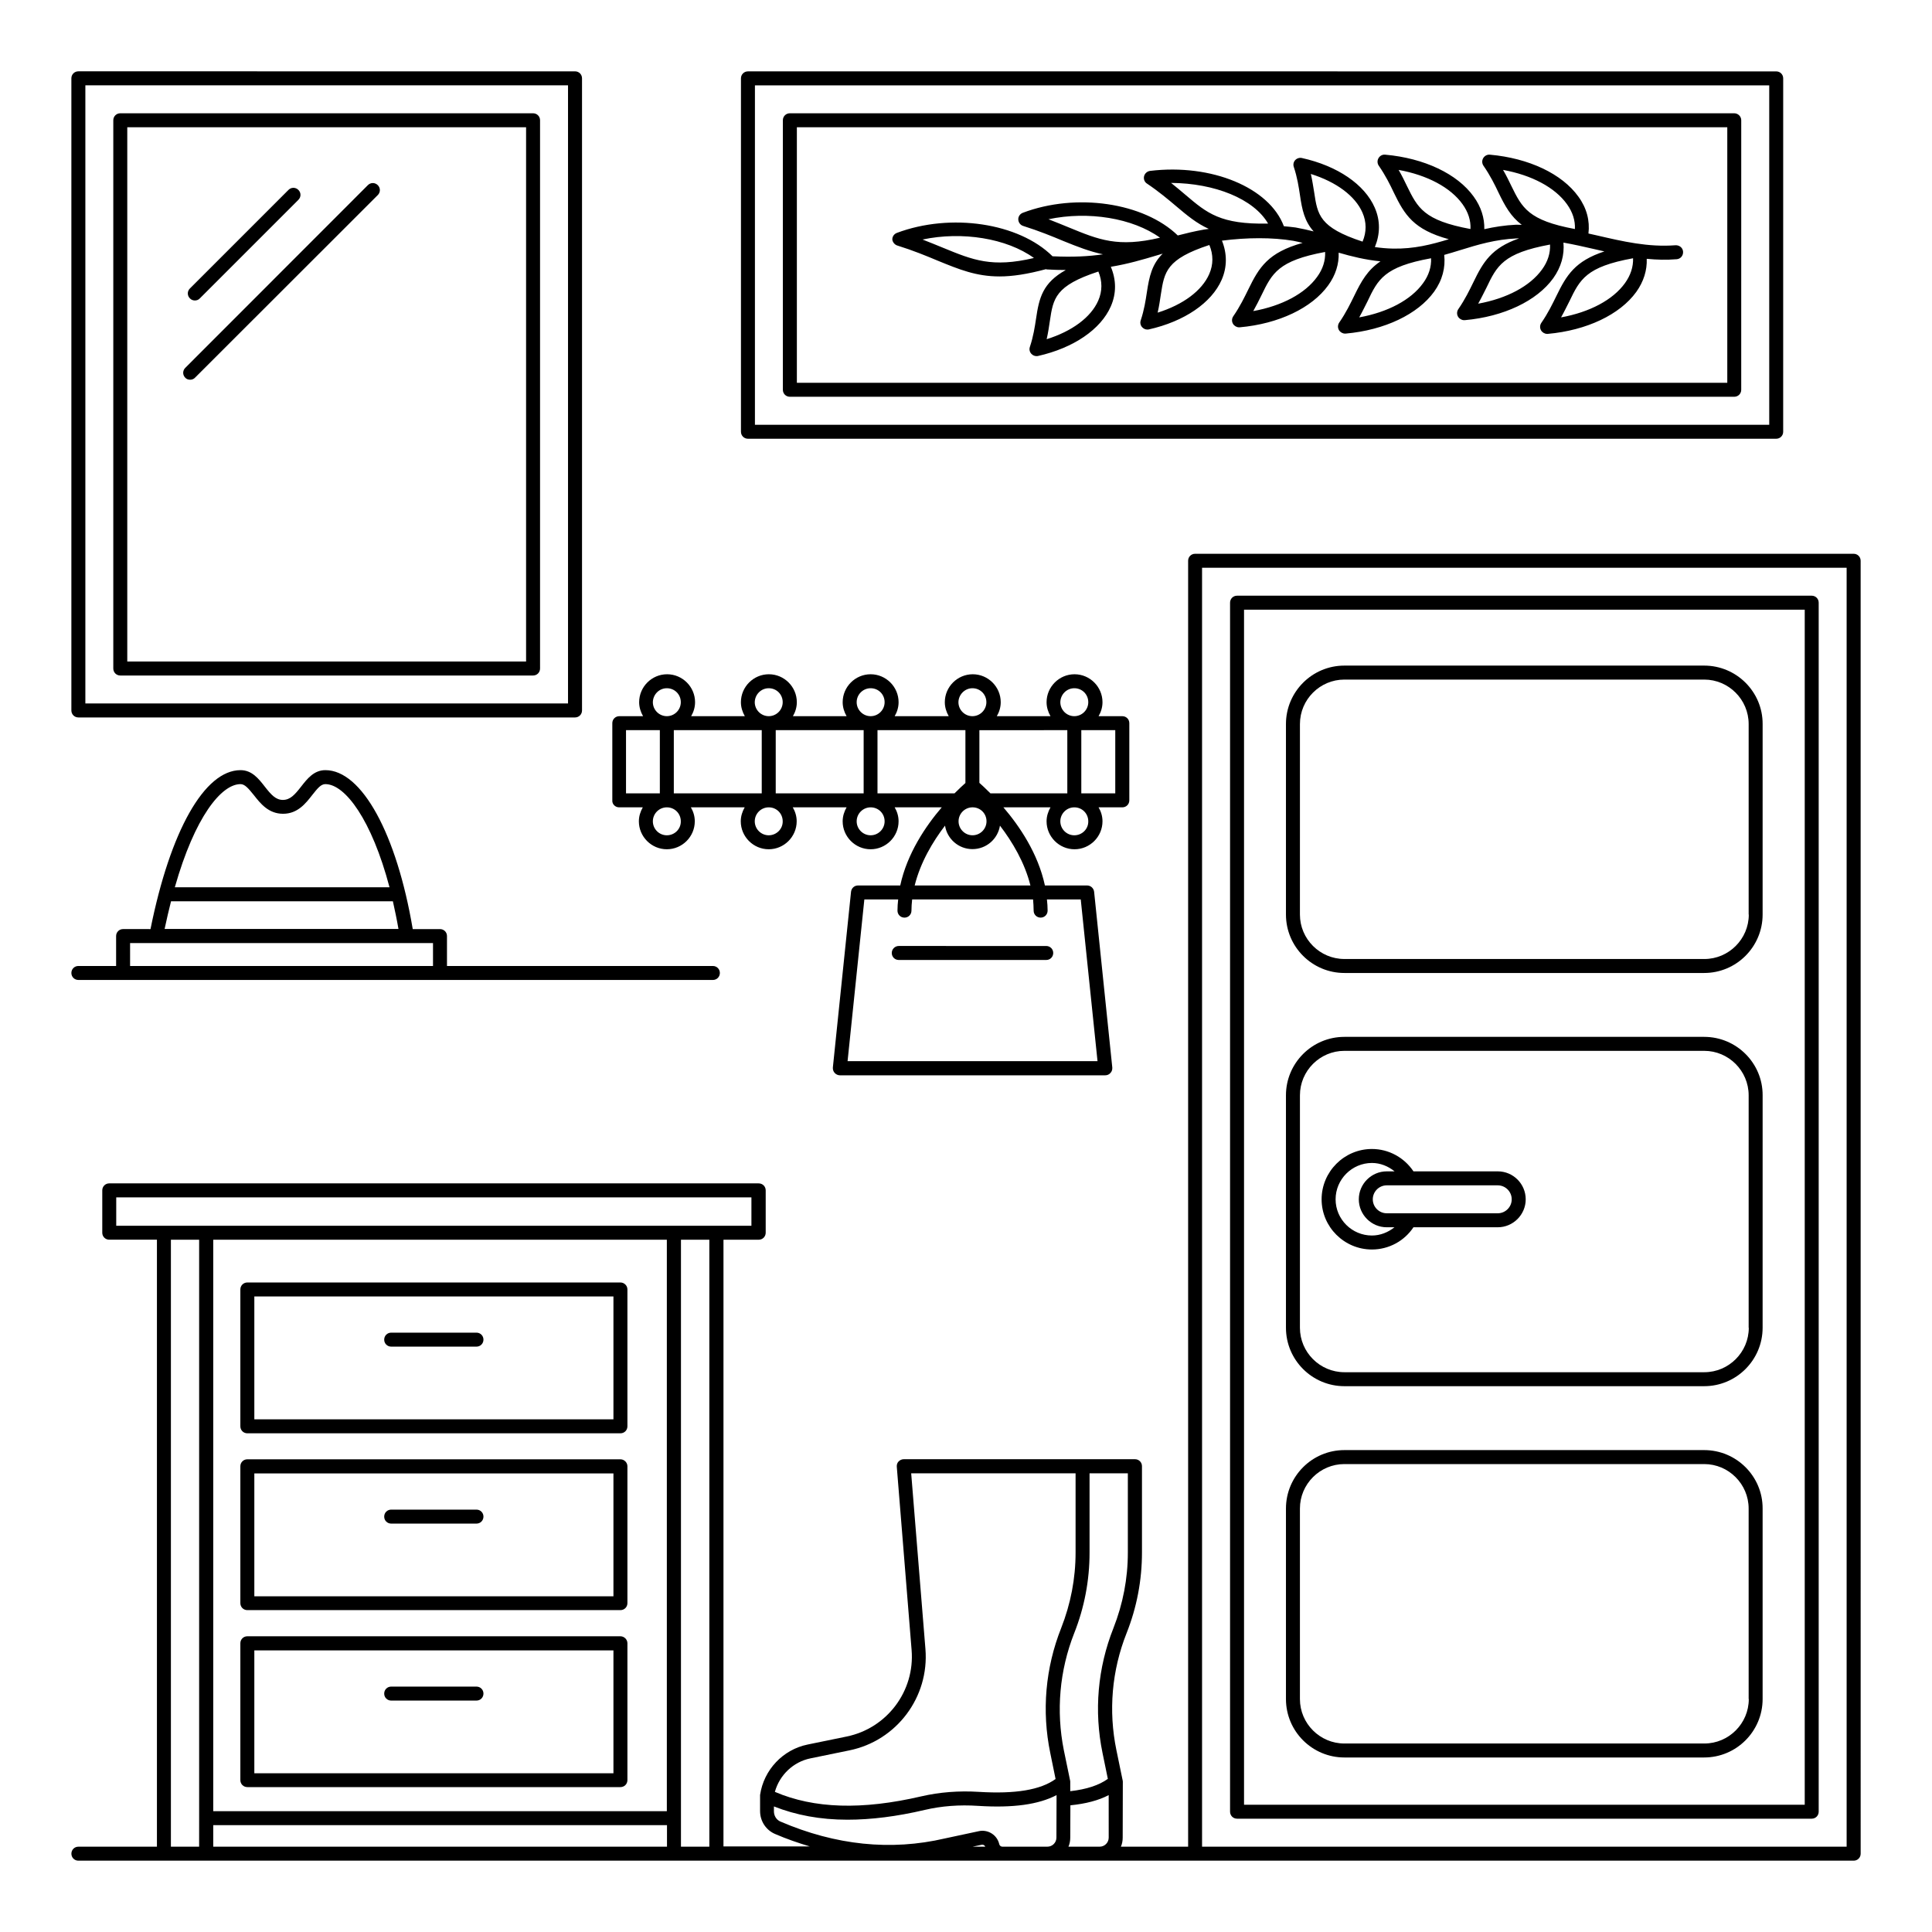
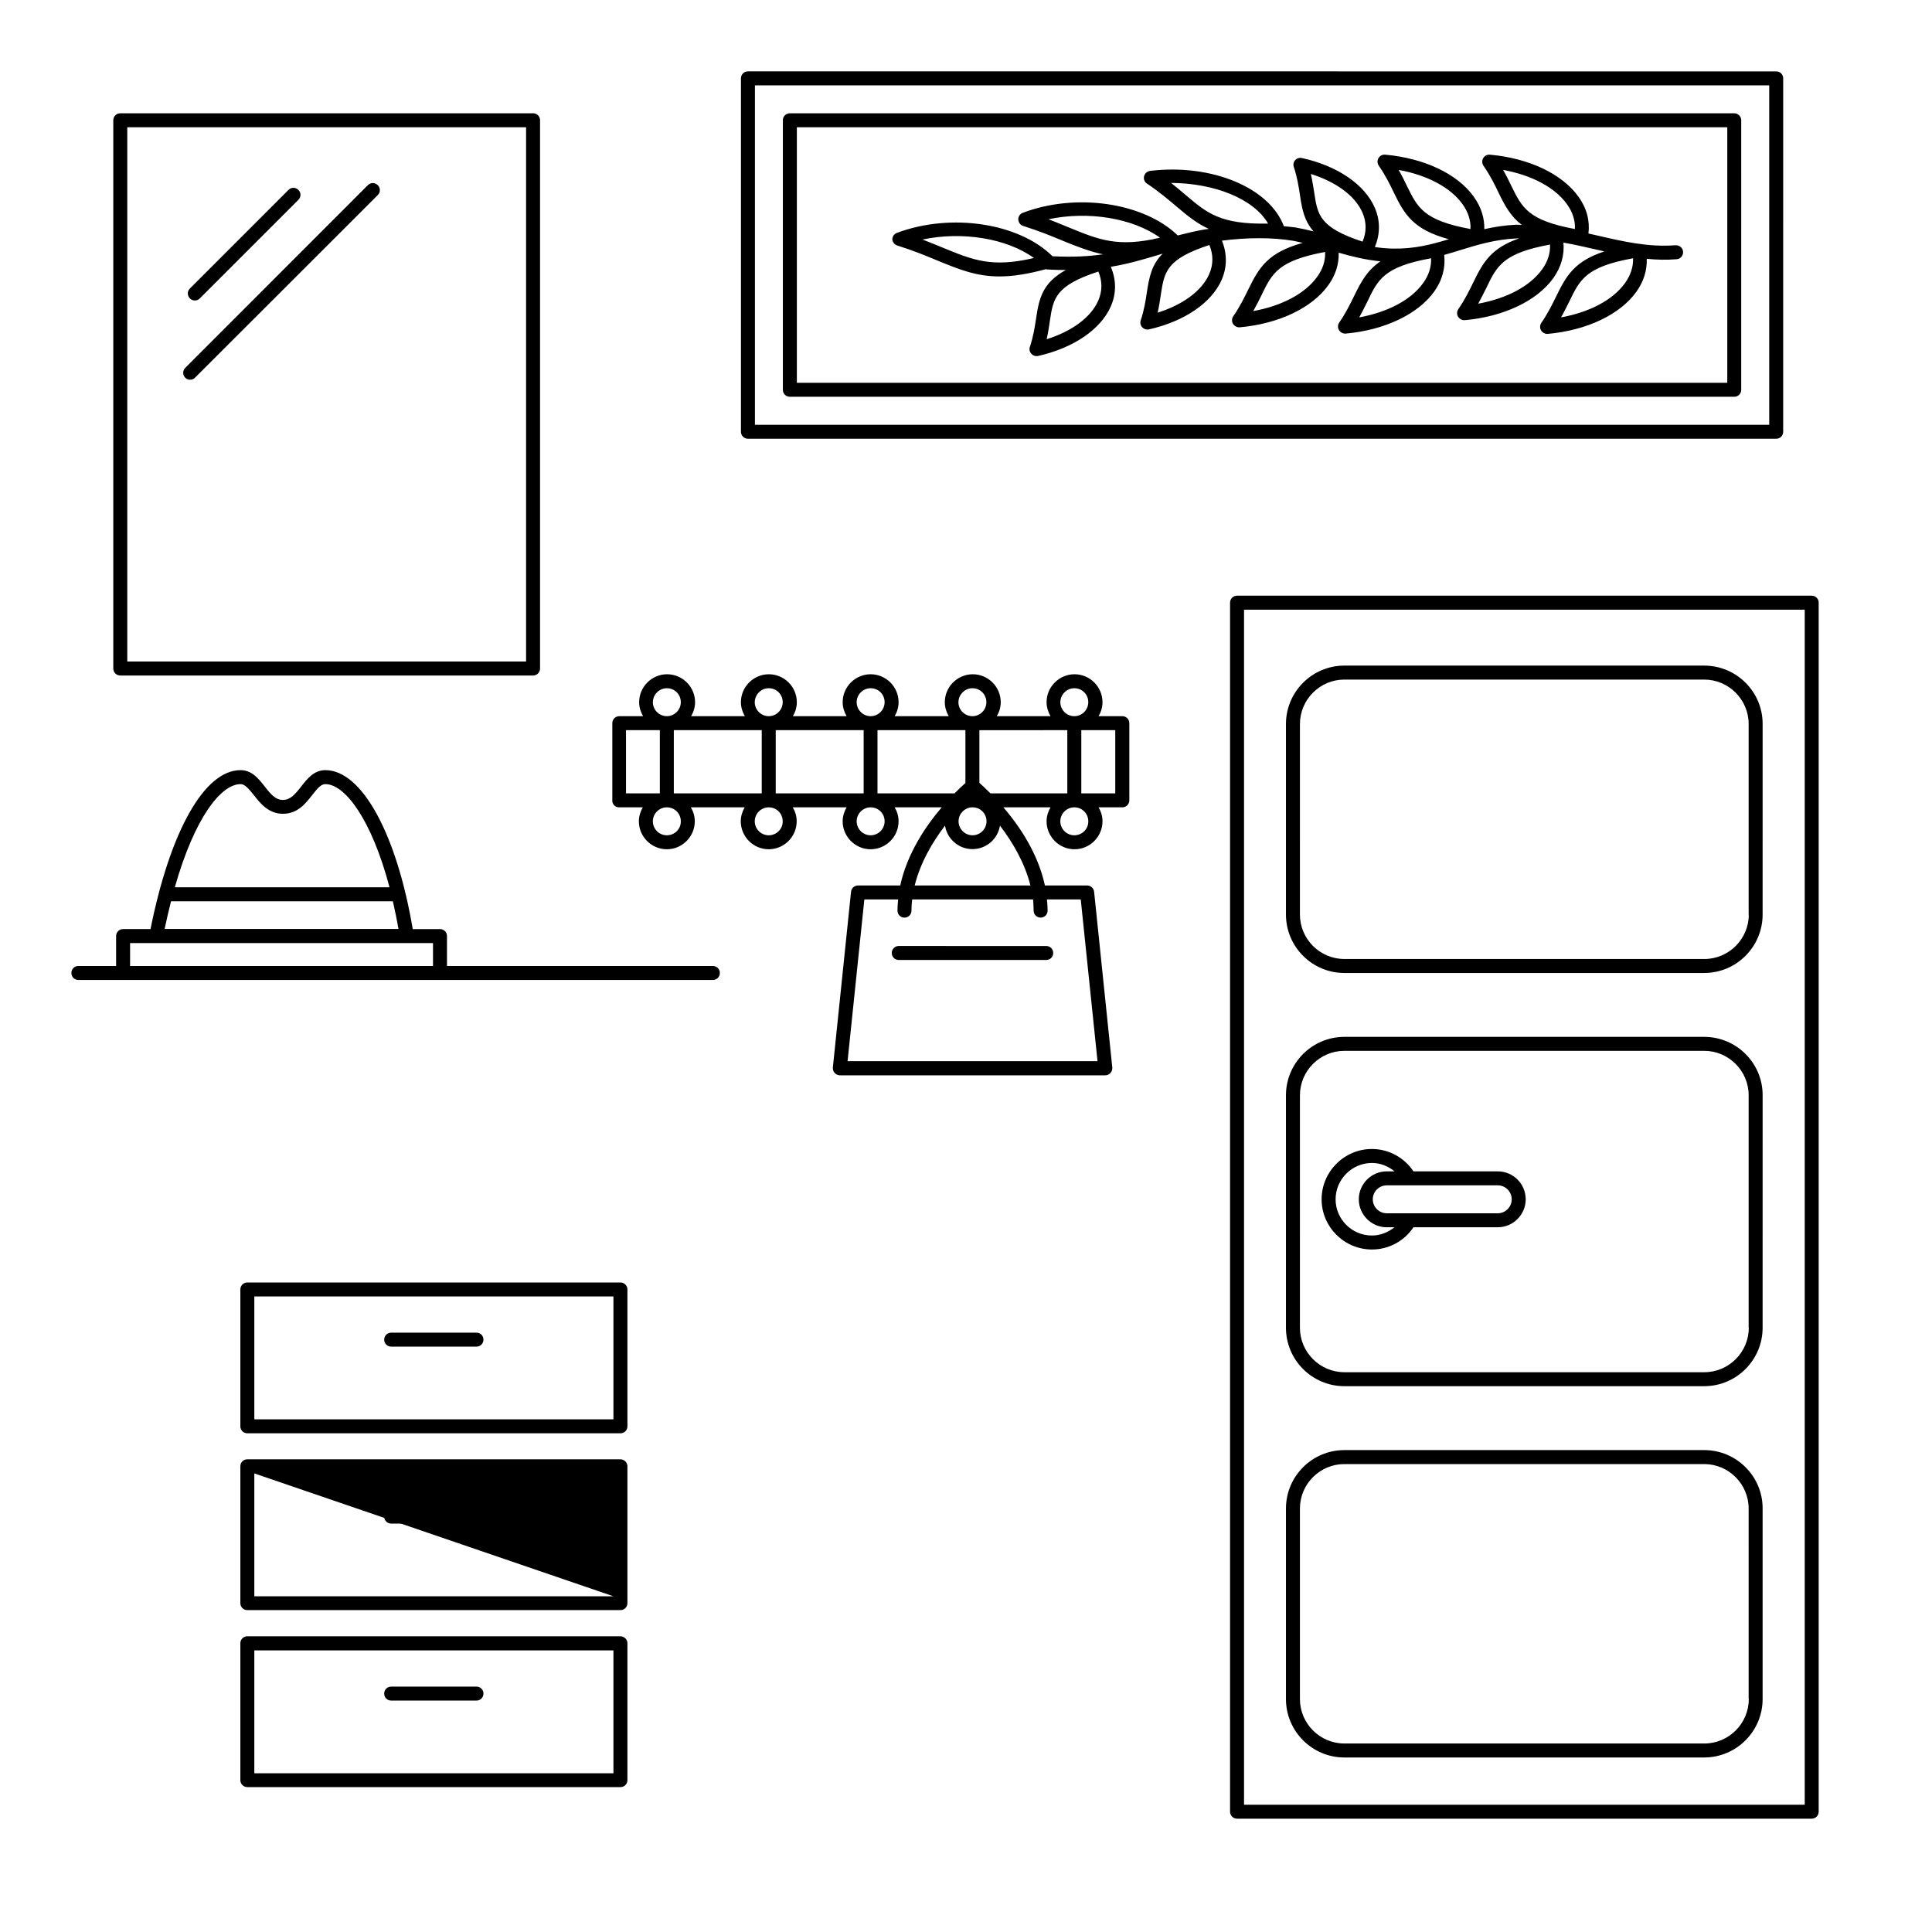
<svg xmlns="http://www.w3.org/2000/svg" fill="#000000" width="800px" height="800px" version="1.1" viewBox="144 144 512 512">
  <g>
    <path d="m308.42 483.87h-98.871c-1.039 0-1.852 0.816-1.852 1.852v36.266c0 1.039 0.816 1.852 1.852 1.852h98.871c1.039 0 1.852-0.816 1.852-1.852v-36.266c0.004-1.035-0.848-1.852-1.852-1.852zm-1.852 36.27h-95.168v-32.562h95.168z" />
-     <path d="m308.42 530.73h-98.871c-1.039 0-1.852 0.816-1.852 1.852v36.266c0 1.039 0.816 1.852 1.852 1.852h98.871c1.039 0 1.852-0.816 1.852-1.852v-36.266c0.004-1-0.848-1.852-1.852-1.852zm-1.852 36.305h-95.168v-32.562h95.168z" />
+     <path d="m308.42 530.73h-98.871c-1.039 0-1.852 0.816-1.852 1.852v36.266c0 1.039 0.816 1.852 1.852 1.852h98.871c1.039 0 1.852-0.816 1.852-1.852v-36.266c0.004-1-0.848-1.852-1.852-1.852zm-1.852 36.305h-95.168v-32.562z" />
    <path d="m308.42 577.63h-98.871c-1.039 0-1.852 0.816-1.852 1.852v36.266c0 1.039 0.816 1.852 1.852 1.852h98.871c1.039 0 1.852-0.816 1.852-1.852v-36.266c0.004-1-0.848-1.852-1.852-1.852zm-1.852 36.305h-95.168v-32.562h95.168z" />
    <path d="m247.67 500.87h22.598c1.039 0 1.852-0.816 1.852-1.852 0-1.039-0.816-1.852-1.852-1.852h-22.598c-1.039 0-1.852 0.816-1.852 1.852-0.004 1.035 0.812 1.852 1.852 1.852z" />
    <path d="m247.67 547.77h22.598c1.039 0 1.852-0.816 1.852-1.852 0-1.039-0.816-1.852-1.852-1.852h-22.598c-1.039 0-1.852 0.816-1.852 1.852-0.004 1.039 0.812 1.852 1.852 1.852z" />
    <path d="m247.67 594.67h22.598c1.039 0 1.852-0.816 1.852-1.852 0-1.039-0.816-1.852-1.852-1.852h-22.598c-1.039 0-1.852 0.816-1.852 1.852-0.004 1.039 0.812 1.852 1.852 1.852z" />
-     <path d="m637.09 292.61c0-1.039-0.816-1.852-1.852-1.852h-174.52c-1.039 0-1.852 0.816-1.852 1.852v340.78h-17.82c0.332-0.742 0.48-1.555 0.48-2.406l0.035-14.742c0-0.109 0-0.258-0.035-0.371l-1.668-8.074c-2.148-10.41-1.223-21.117 2.703-31.008 2.703-6.816 4.074-14.004 4.074-21.375v-22.855c0-1.039-0.816-1.852-1.852-1.852h-61.273c-0.52 0-1 0.223-1.371 0.594-0.371 0.371-0.52 0.891-0.48 1.406l3.926 48.566c0.891 10.891-6.519 20.746-17.227 22.93l-10.297 2.113c-6.594 1.332-11.668 6.742-12.633 13.375v0.148 0.035 0.074 4c0 2.668 1.555 5.039 3.965 6.074 3.074 1.332 6.113 2.371 9.188 3.297h-22.855l0.004-160.78h9.336c1.039 0 1.852-0.816 1.852-1.852v-11.223c0-1.039-0.816-1.852-1.852-1.852l-172.11-0.004c-1.039 0-1.852 0.816-1.852 1.852v11.223c0 1.039 0.816 1.852 1.852 1.852h12.633v160.86h-20.816c-1.039 0-1.852 0.816-1.852 1.852 0 1.039 0.816 1.852 1.852 1.852h470.47c1.039 0 1.852-0.816 1.852-1.852v-0.074zm-440.28 340.78h-7.519v-160.85h7.484v153.29 0.035l-0.004 7.523zm123.95 0h-120.25v-5.703h120.25zm-120.25-9.41v-151.44h120.21v151.44zm131.47 9.41h-7.519v-160.85h7.519zm-9.336-164.55h-0.035-123.95-0.035-23.82v-7.519h168.33v7.519zm36.156 141.14 10.297-2.113c12.52-2.555 21.191-14.113 20.152-26.859l-3.777-46.566h43.566v21.004c0 6.891-1.297 13.594-3.816 20.004-4.188 10.559-5.188 22.004-2.891 33.117l1.406 6.891c-4 2.891-10.633 4-20.336 3.406-5.297-0.332-10.41 0.074-15.227 1.184-15.742 3.668-28.449 3.262-38.824-1.184 1.227-4.438 4.856-7.957 9.449-8.883zm42.934 23.414 2.445-0.52c0.406-0.074 0.777 0.148 0.926 0.52zm22.227-2.41c0 1.332-1.074 2.406-2.406 2.406l-1.926 0.004h-9.965c-0.406 0-0.742-0.258-0.852-0.668-0.48-2.113-2.371-3.555-4.484-3.555-0.297 0-0.629 0.035-0.926 0.109l-9 1.926c-14.301 3.336-28.969 1.816-43.602-4.484-1.039-0.445-1.703-1.52-1.703-2.703v-1.297c5.816 2.297 12.262 3.519 19.484 3.519 6.262 0 13.078-0.852 20.484-2.594 4.41-1.039 9.188-1.406 14.152-1.074 9.336 0.594 16.039-0.371 20.781-2.852zm4.707-54.16c2.703-6.816 4.074-14.004 4.074-21.375v-21.004h10.148v21.004c0 6.891-1.297 13.594-3.816 20.004-4.188 10.559-5.188 22.004-2.891 33.117l1.406 6.852c-2.371 1.703-5.668 2.777-9.965 3.262v-2.445c0-0.109 0-0.258-0.035-0.371l-1.668-8.074c-2.07-10.371-1.145-21.078 2.746-30.969zm9.148 54.16c0 1.332-1.074 2.406-2.406 2.406h-8.262c0.332-0.742 0.48-1.555 0.48-2.406l0.035-8.559c4.074-0.406 7.484-1.297 10.148-2.703zm195.56 2.41h-170.82v-338.93h170.82z" />
    <path d="m471.83 625.97h152.29c1.039 0 1.852-0.816 1.852-1.852v-320.4c0-1.039-0.816-1.852-1.852-1.852h-152.29c-1.039 0-1.852 0.816-1.852 1.852v320.4c0 1.035 0.816 1.852 1.852 1.852zm1.852-320.4h148.59v316.7h-148.59z" />
    <path d="m595.63 320.39h-95.355c-8.559 0-15.484 6.965-15.484 15.484v50.492c0 8.559 6.965 15.484 15.484 15.484h95.352c8.559 0 15.484-6.965 15.484-15.484l0.004-50.492c0.035-8.52-6.926-15.484-15.484-15.484zm11.816 65.977c0 6.484-5.297 11.781-11.781 11.781l-95.391-0.004c-6.484 0-11.781-5.297-11.781-11.781l0.004-50.488c0-6.484 5.297-11.781 11.781-11.781h95.352c6.484 0 11.781 5.297 11.781 11.781v50.492z" />
    <path d="m595.63 418.78h-95.355c-8.559 0-15.484 6.965-15.484 15.484v61.605c0 8.559 6.965 15.484 15.484 15.484h95.352c8.559 0 15.484-6.965 15.484-15.484l0.004-61.605c0.035-8.52-6.926-15.484-15.484-15.484zm11.816 77.09c0 6.484-5.297 11.781-11.781 11.781h-95.391c-6.484 0-11.781-5.297-11.781-11.781l0.004-61.605c0-6.484 5.297-11.781 11.781-11.781h95.352c6.484 0 11.781 5.297 11.781 11.781v61.605z" />
    <path d="m595.63 528.29h-95.355c-8.559 0-15.484 6.965-15.484 15.484v50.492c0 8.559 6.965 15.484 15.484 15.484h95.352c8.559 0 15.484-6.965 15.484-15.484v-50.492c0.039-8.52-6.922-15.484-15.48-15.484zm11.816 65.977c0 6.484-5.297 11.781-11.781 11.781h-95.391c-6.484 0-11.781-5.297-11.781-11.781v-50.492c0-6.484 5.297-11.781 11.781-11.781h95.352c6.484 0 11.781 5.297 11.781 11.781l0.004 50.492z" />
    <path d="m540.92 454.42h-22.34c-2.445-3.668-6.559-5.926-11.004-5.926-7.336 0-13.336 6-13.336 13.336s6 13.301 13.336 13.301c4.484 0 8.594-2.258 11.004-5.891h22.34c4.074 0 7.41-3.336 7.41-7.41-0.004-4.078-3.301-7.41-7.41-7.41zm-33.34 17.004c-5.297 0-9.633-4.297-9.633-9.594s4.336-9.633 9.633-9.633c2.223 0 4.297 0.852 6 2.223h-2.074c-4.074 0-7.41 3.336-7.41 7.41s3.336 7.41 7.41 7.41h2.039c-1.668 1.332-3.742 2.184-5.965 2.184zm33.34-5.891h-29.414c-2.039 0-3.703-1.668-3.703-3.703 0-2.039 1.668-3.703 3.703-3.703h6.223 0.035 23.152c2.039 0 3.703 1.668 3.703 3.703 0.004 2.035-1.664 3.703-3.699 3.703z" />
-     <path d="m164.77 334.13h131.62c1.039 0 1.852-0.816 1.852-1.852v-167.52c0-1.039-0.816-1.852-1.852-1.852l-131.62-0.004c-1.039 0-1.855 0.816-1.855 1.855v167.52c0 1.035 0.816 1.852 1.855 1.852zm1.852-167.52h127.91v163.81h-127.91z" />
    <path d="m285.27 174.02h-109.39c-1.039 0-1.855 0.816-1.855 1.855v145.29c0 1.039 0.816 1.852 1.852 1.852h109.39c1.039 0 1.852-0.816 1.852-1.852v-145.29c0-1.039-0.812-1.855-1.852-1.855zm-1.852 145.29h-105.69v-141.59h105.69z" />
    <path d="m195.66 223.63c0.48 0 0.965-0.184 1.297-0.555l26.117-26.117c0.742-0.742 0.742-1.891 0-2.629-0.742-0.742-1.891-0.742-2.629 0l-26.117 26.117c-0.742 0.742-0.742 1.891 0 2.629 0.406 0.406 0.848 0.555 1.332 0.555z" />
    <path d="m194.4 244.63c0.48 0 0.965-0.184 1.297-0.555l48.418-48.379c0.742-0.742 0.742-1.891 0-2.629-0.742-0.742-1.891-0.742-2.629 0l-48.383 48.414c-0.742 0.742-0.742 1.891 0 2.629 0.336 0.371 0.816 0.52 1.297 0.52z" />
    <path d="m164.77 403.7h168.15c1.039 0 1.852-0.816 1.852-1.852 0-1.039-0.816-1.852-1.852-1.852h-70.465v-7.926c0-1.039-0.816-1.852-1.852-1.852h-7.223c-4.262-25.227-13.484-42.121-23.152-42.121-3.039 0-4.816 2.297-6.41 4.336-1.703 2.188-2.891 3.519-4.816 3.555-1.926 0-3.113-1.332-4.852-3.555-1.594-2.039-3.371-4.336-6.41-4.336-9.559 0-18.633 16.113-23.855 42.121l-7.262-0.004c-1.039 0-1.852 0.816-1.852 1.852v7.93h-10c-1.039 0-1.855 0.812-1.855 1.852 0 1.035 0.816 1.852 1.855 1.852zm42.969-51.898c1.148 0 2.074 1.113 3.519 2.891 1.742 2.223 3.891 4.965 7.742 4.965h0.035c3.852 0 6-2.777 7.707-4.965 1.406-1.777 2.297-2.891 3.481-2.891 5.262 0 12.301 9.52 17.004 27.34l-56.898-0.004c5.297-18.668 12.336-27.336 17.41-27.336zm-18.41 31.043h58.789c0.52 2.332 1.039 4.777 1.48 7.336l-61.973-0.004c0.555-2.59 1.109-5 1.703-7.332zm-10.855 11.074h80.277v6.078h-80.277z" />
    <path d="m308.05 357.95h6.297c-0.629 1.113-1.039 2.371-1.039 3.703 0 4.074 3.336 7.41 7.41 7.41 4.074 0 7.41-3.336 7.41-7.41 0-1.371-0.406-2.629-1.039-3.703h14.262c-0.629 1.113-1.039 2.371-1.039 3.703 0 4.074 3.336 7.41 7.41 7.41 4.074 0 7.41-3.336 7.41-7.41 0-1.371-0.406-2.629-1.039-3.703h14.262c-0.629 1.113-1.039 2.371-1.039 3.703 0 4.074 3.336 7.41 7.41 7.41s7.41-3.336 7.41-7.41c0-1.371-0.406-2.629-1.039-3.703h12.484c-4.262 4.965-9.188 12.262-11.004 20.707h-11.188c-0.965 0-1.742 0.703-1.852 1.668l-4.816 46.566c-0.035 0.52 0.109 1.039 0.48 1.445 0.332 0.371 0.852 0.629 1.371 0.629h70.348c0.52 0 1.039-0.223 1.371-0.629 0.371-0.371 0.52-0.926 0.48-1.445l-4.816-46.566c-0.109-0.926-0.891-1.668-1.852-1.668h-11.188c-1.816-8.484-6.742-15.742-11.004-20.707h12.484c-0.629 1.113-1.039 2.371-1.039 3.703 0 4.074 3.336 7.41 7.41 7.41 4.074 0 7.41-3.336 7.41-7.41 0-1.371-0.406-2.629-1.039-3.703h6.297c1.039 0 1.852-0.816 1.852-1.852v-20.449c0-1.039-0.816-1.852-1.852-1.852h-6.297c0.629-1.074 1.039-2.332 1.039-3.703 0-4.074-3.336-7.41-7.41-7.41-4.074 0-7.41 3.336-7.41 7.41 0 1.332 0.406 2.594 1.039 3.703h-14.227c0.629-1.074 1.039-2.332 1.039-3.703 0-4.074-3.336-7.41-7.41-7.41-4.074 0-7.41 3.336-7.41 7.41 0 1.332 0.406 2.594 1.039 3.703h-14.328c0.629-1.074 1.039-2.332 1.039-3.703 0-4.074-3.336-7.41-7.41-7.41s-7.41 3.336-7.41 7.41c0 1.332 0.406 2.594 1.039 3.703h-14.227c0.629-1.074 1.039-2.332 1.039-3.703 0-4.074-3.336-7.41-7.41-7.41s-7.41 3.336-7.41 7.41c0 1.332 0.406 2.594 1.039 3.703h-14.227c0.629-1.074 1.039-2.332 1.039-3.703 0-4.074-3.336-7.41-7.41-7.41s-7.41 3.336-7.41 7.41c0 1.332 0.406 2.594 1.039 3.703h-6.297c-1.039 0-1.852 0.816-1.852 1.852v20.449c-0.078 1 0.777 1.852 1.777 1.852zm12.668 7.41c-2.039 0-3.703-1.668-3.703-3.703 0-2.039 1.668-3.703 3.703-3.703 2.074 0 3.703 1.629 3.703 3.703 0.039 2.035-1.629 3.703-3.703 3.703zm27.004 0c-2.039 0-3.703-1.668-3.703-3.703 0-2.039 1.668-3.703 3.703-3.703 2.074 0 3.703 1.629 3.703 3.703 0.039 2.035-1.664 3.703-3.703 3.703zm27.008 0c-2.039 0-3.703-1.668-3.703-3.703 0-2.039 1.668-3.703 3.703-3.703 2.074 0 3.703 1.629 3.703 3.703 0 2.035-1.668 3.703-3.703 3.703zm43.195 19.965c0 1.039 0.816 1.852 1.852 1.852 1.039 0 1.852-0.816 1.852-1.852 0-1-0.074-1.965-0.184-2.965h8.965l4.445 42.859-66.238 0.004 4.445-42.859h8.965c-0.109 0.965-0.184 1.965-0.184 2.965 0 1.039 0.816 1.852 1.852 1.852 1.039 0 1.852-0.816 1.852-1.852 0-1 0.074-1.965 0.184-2.965h32.043c0.078 0.961 0.152 1.961 0.152 2.961zm-0.852-6.668h-30.672c1.52-6.113 4.777-11.594 8.039-15.855 0.555 3.519 3.594 6.223 7.262 6.223 3.703 0 6.742-2.703 7.297-6.223 3.293 4.297 6.555 9.781 8.074 15.855zm-19.043-17.004c0-2.039 1.668-3.703 3.703-3.703 2.074 0 3.703 1.629 3.703 3.703 0 2.039-1.668 3.703-3.703 3.703-2.035 0.004-3.703-1.664-3.703-3.703zm30.672 3.707c-2.039 0-3.703-1.668-3.703-3.703 0-2.039 1.668-3.703 3.703-3.703 2.074 0 3.703 1.629 3.703 3.703 0.039 2.035-1.629 3.703-3.703 3.703zm10.855-27.859v16.746h-9v-16.746zm-10.855-11.113c2.074 0 3.703 1.629 3.703 3.703 0 2.039-1.668 3.703-3.703 3.703-2.039 0-3.703-1.668-3.703-3.703 0.035-2.035 1.668-3.703 3.703-3.703zm-1.852 11.113v16.746h-20.375c-1.297-1.297-2.297-2.223-2.926-2.777v-13.965zm-25.152-11.113c2.074 0 3.703 1.629 3.703 3.703 0 2.039-1.668 3.703-3.703 3.703-2.039 0-3.703-1.668-3.703-3.703 0.035-2.035 1.703-3.703 3.703-3.703zm-1.852 11.113v14.004c-0.629 0.555-1.629 1.48-2.891 2.742h-20.41v-16.746zm-25.117-11.113c2.074 0 3.703 1.629 3.703 3.703 0 2.039-1.668 3.703-3.703 3.703-2.039 0-3.703-1.668-3.703-3.703s1.664-3.703 3.703-3.703zm-1.852 11.113v16.746h-23.301v-16.746zm-25.156-11.113c2.074 0 3.703 1.629 3.703 3.703 0 2.039-1.668 3.703-3.703 3.703-2.039 0-3.703-1.668-3.703-3.703 0.039-2.035 1.668-3.703 3.703-3.703zm-1.852 11.113v16.746h-23.301v-16.746zm-25.152-11.113c2.074 0 3.703 1.629 3.703 3.703 0 2.039-1.668 3.703-3.703 3.703-2.039 0-3.703-1.668-3.703-3.703 0.035-2.035 1.664-3.703 3.703-3.703zm-10.816 11.113h8.965v16.746h-8.965z" />
    <path d="m380.33 396.55c0 1.039 0.816 1.852 1.852 1.852h39.082c1.039 0 1.852-0.816 1.852-1.852 0-1.039-0.816-1.852-1.852-1.852l-39.082-0.004c-1 0-1.852 0.816-1.852 1.855z" />
    <path d="m342.21 260.27h272.5c1.039 0 1.852-0.816 1.852-1.852l0.004-93.648c0-1.039-0.816-1.852-1.852-1.852l-272.5-0.004c-1.039 0-1.852 0.816-1.852 1.852v93.648c0 1.039 0.816 1.855 1.852 1.855zm1.855-93.648h268.8v89.945h-268.8z" />
    <path d="m603.6 174.02h-250.28c-1.039 0-1.852 0.816-1.852 1.852v71.422c0 1.039 0.816 1.852 1.852 1.852h250.27c1.039 0 1.852-0.816 1.852-1.852l0.004-71.418c0-1.039-0.852-1.855-1.852-1.855zm-1.852 71.426h-246.57v-67.719h246.57z" />
    <path d="m381.81 209.07c4.262 1.332 7.668 2.742 10.668 4 5.703 2.332 10.223 4.188 16.41 4.188 3.406 0 7.371-0.594 12.301-1.926 0.074 0 0.148 0.074 0.223 0.074 1.777 0.109 3.445 0.148 5.039 0.148-6.113 3.406-7.074 7.336-7.891 12.93-0.332 2.188-0.703 4.668-1.629 7.445-0.223 0.629-0.074 1.332 0.371 1.816 0.371 0.406 0.852 0.629 1.371 0.629 0.148 0 0.258 0 0.406-0.035 9.41-2.113 16.633-7.039 19.301-13.152 1.52-3.481 1.445-7.039 0-10.484 4.519-0.742 8.41-1.891 12.371-3.074 0.445-0.148 0.926-0.258 1.371-0.406-2.852 2.816-3.555 6.039-4.188 10.223-0.332 2.188-0.703 4.668-1.629 7.445-0.223 0.629-0.074 1.332 0.371 1.816 0.371 0.406 0.852 0.629 1.371 0.629 0.148 0 0.258 0 0.406-0.035 9.41-2.113 16.633-7.039 19.301-13.152 1.48-3.406 1.445-6.965 0.074-10.371 6.668-0.852 13.336-0.891 18.895 0.035 0.852 0.148 1.668 0.371 2.481 0.555-9.148 2.555-11.52 6.445-14.375 12.301-1.039 2.113-2.188 4.519-4 7.148-0.406 0.594-0.445 1.371-0.074 2 0.332 0.555 0.965 0.926 1.594 0.926h0.184c10.336-0.926 19.113-5.113 23.449-11.113 1.965-2.703 2.891-5.668 2.777-8.668 3.445 1 7.039 1.891 11.078 2.297-3.445 2.332-5.074 5.262-6.926 9.074-1.039 2.113-2.188 4.519-4 7.148-0.406 0.594-0.445 1.371-0.074 2 0.332 0.555 0.965 0.926 1.594 0.926h0.184c10.336-0.926 19.113-5.113 23.449-11.113 2.188-3.039 3.039-6.41 2.668-9.742 1.445-0.406 2.816-0.816 4.223-1.258 4.777-1.48 9.336-2.852 15.039-3.113h0.555c-7.297 2.555-9.484 6.223-12.078 11.594-1.039 2.113-2.188 4.519-4 7.148-0.406 0.594-0.445 1.371-0.074 2 0.332 0.555 0.965 0.926 1.594 0.926h0.184c10.336-0.926 19.113-5.113 23.449-11.113 2.113-2.965 3-6.188 2.703-9.445 2.703 0.48 5.336 1.074 7.926 1.668 0.965 0.223 1.926 0.445 2.926 0.668-7.781 2.555-10.039 6.297-12.707 11.781-1.039 2.113-2.188 4.519-4 7.148-0.406 0.594-0.445 1.371-0.074 2 0.332 0.555 0.965 0.926 1.594 0.926h0.184c10.336-0.926 19.113-5.113 23.449-11.113 1.965-2.742 2.891-5.742 2.777-8.781 2.594 0.258 5.223 0.332 7.926 0.109 1.039-0.074 1.777-0.965 1.703-2-0.074-1.039-0.965-1.742-2-1.703-7.262 0.555-13.891-1-20.93-2.629-0.703-0.148-1.445-0.332-2.148-0.48 0.406-3.371-0.445-6.742-2.668-9.781-4.336-6.039-13.113-10.188-23.449-11.113-0.703-0.074-1.406 0.297-1.777 0.926-0.371 0.629-0.332 1.406 0.074 2 1.816 2.629 3 5.039 4 7.148 1.703 3.519 3.223 6.297 6.148 8.52-0.48 0-0.965-0.035-1.48-0.035-3.074 0.148-5.852 0.594-8.445 1.184 0.074-2.965-0.852-5.926-2.816-8.633-4.336-6.039-13.113-10.188-23.449-11.113-0.742-0.074-1.406 0.297-1.777 0.926s-0.332 1.406 0.074 2c1.816 2.629 3 5.039 4 7.148 2.852 5.891 5.223 9.781 14.559 12.336-4.629 1.406-9.188 2.594-14.816 2.481-1.668-0.035-3.262-0.184-4.777-0.406 1.406-3.445 1.48-7-0.035-10.445-2.668-6.148-9.891-11.078-19.301-13.152-0.629-0.148-1.332 0.074-1.777 0.555s-0.594 1.184-0.371 1.816c0.926 2.777 1.297 5.262 1.629 7.445 0.555 3.891 1.223 6.965 3.629 9.633-1.52-0.371-3.113-0.742-4.777-1.039-0.965-0.148-2.074-0.223-3.113-0.332-3.816-10.223-19.152-16.633-35.453-14.668-0.777 0.109-1.406 0.668-1.594 1.406-0.184 0.742 0.109 1.555 0.777 1.965 3.188 2.148 5.594 4.188 7.742 6 2.891 2.445 5.371 4.519 8.633 6-0.445 0.074-0.852 0.109-1.297 0.184-2.519 0.445-4.777 1-6.926 1.555-9-8.707-26.895-11.371-41.082-6-0.742 0.297-1.223 1-1.184 1.777 0.035 0.777 0.555 1.48 1.297 1.703 4.223 1.332 7.668 2.742 10.668 4 3.742 1.52 6.965 2.777 10.484 3.519-3.777 0.555-8.074 0.777-13.375 0.52-8.93-8.855-26.969-11.559-41.27-6.188-0.742 0.297-1.223 1-1.184 1.777 0.082 0.645 0.602 1.348 1.34 1.57zm192.82 9.965c-3.188 4.445-9.371 7.707-16.93 9.074 0.852-1.52 1.52-2.926 2.188-4.223 2.816-5.852 4.445-9.188 16.891-11.445 0.074 2.258-0.629 4.481-2.148 6.594zm-30.117-25.785c-0.629-1.297-1.297-2.703-2.188-4.223 7.559 1.371 13.742 4.629 16.93 9.074 1.52 2.113 2.223 4.336 2.113 6.594-12.375-2.293-14.004-5.629-16.855-11.445zm10.262 15.559c0.109 2.258-0.594 4.519-2.113 6.594-3.188 4.445-9.371 7.707-16.93 9.074 0.852-1.52 1.52-2.926 2.188-4.223 2.777-5.812 4.406-9.148 16.855-11.445zm-37.938-15.559c-0.629-1.297-1.297-2.703-2.188-4.223 7.559 1.371 13.742 4.629 16.93 9.074 1.52 2.113 2.223 4.336 2.113 6.594-12.406-2.293-14-5.629-16.855-11.445zm6.41 19.191c0.109 2.258-0.594 4.519-2.113 6.594-3.188 4.445-9.371 7.707-16.93 9.074 0.852-1.52 1.52-2.926 2.188-4.223 2.777-5.852 4.41-9.188 16.855-11.445zm-31.859-22.34c6.742 2.113 11.742 5.816 13.668 10.223 1.113 2.519 1.113 5.188 0.035 7.707-11.445-3.742-11.93-7.113-12.816-13.039-0.254-1.48-0.477-3.113-0.887-4.891zm3.781 20.672c0.109 2.258-0.594 4.519-2.113 6.594-3.188 4.445-9.371 7.707-16.93 9.074 0.852-1.52 1.555-2.926 2.188-4.223 2.812-5.812 4.445-9.148 16.855-11.445zm-36.973-15.113c-1.184-1-2.445-2.074-3.852-3.188 11.559 0.074 21.93 4.223 25.711 10.781-12.633 0.258-16.191-2.777-21.859-7.594zm6.297 13.262c1.074 2.555 1.074 5.188-0.035 7.707-1.926 4.41-6.926 8.113-13.668 10.223 0.406-1.777 0.629-3.371 0.852-4.852 0.926-5.965 1.441-9.336 12.852-13.078zm-37.191-4.633c-1.668-0.703-3.481-1.406-5.445-2.188 10.52-2.223 22.301-0.332 29.562 4.891-11.152 2.633-16.191 0.559-24.117-2.703zm7.777 11.672c1.074 2.555 1.074 5.188-0.035 7.707-1.926 4.41-6.926 8.113-13.668 10.223 0.406-1.777 0.629-3.371 0.852-4.852 0.887-5.965 1.406-9.336 12.852-13.078zm-17.074-3.594c-11.113 2.629-16.152 0.555-24.078-2.703-1.668-0.703-3.481-1.406-5.445-2.188 10.48-2.223 22.297-0.332 29.523 4.891z" />
  </g>
</svg>